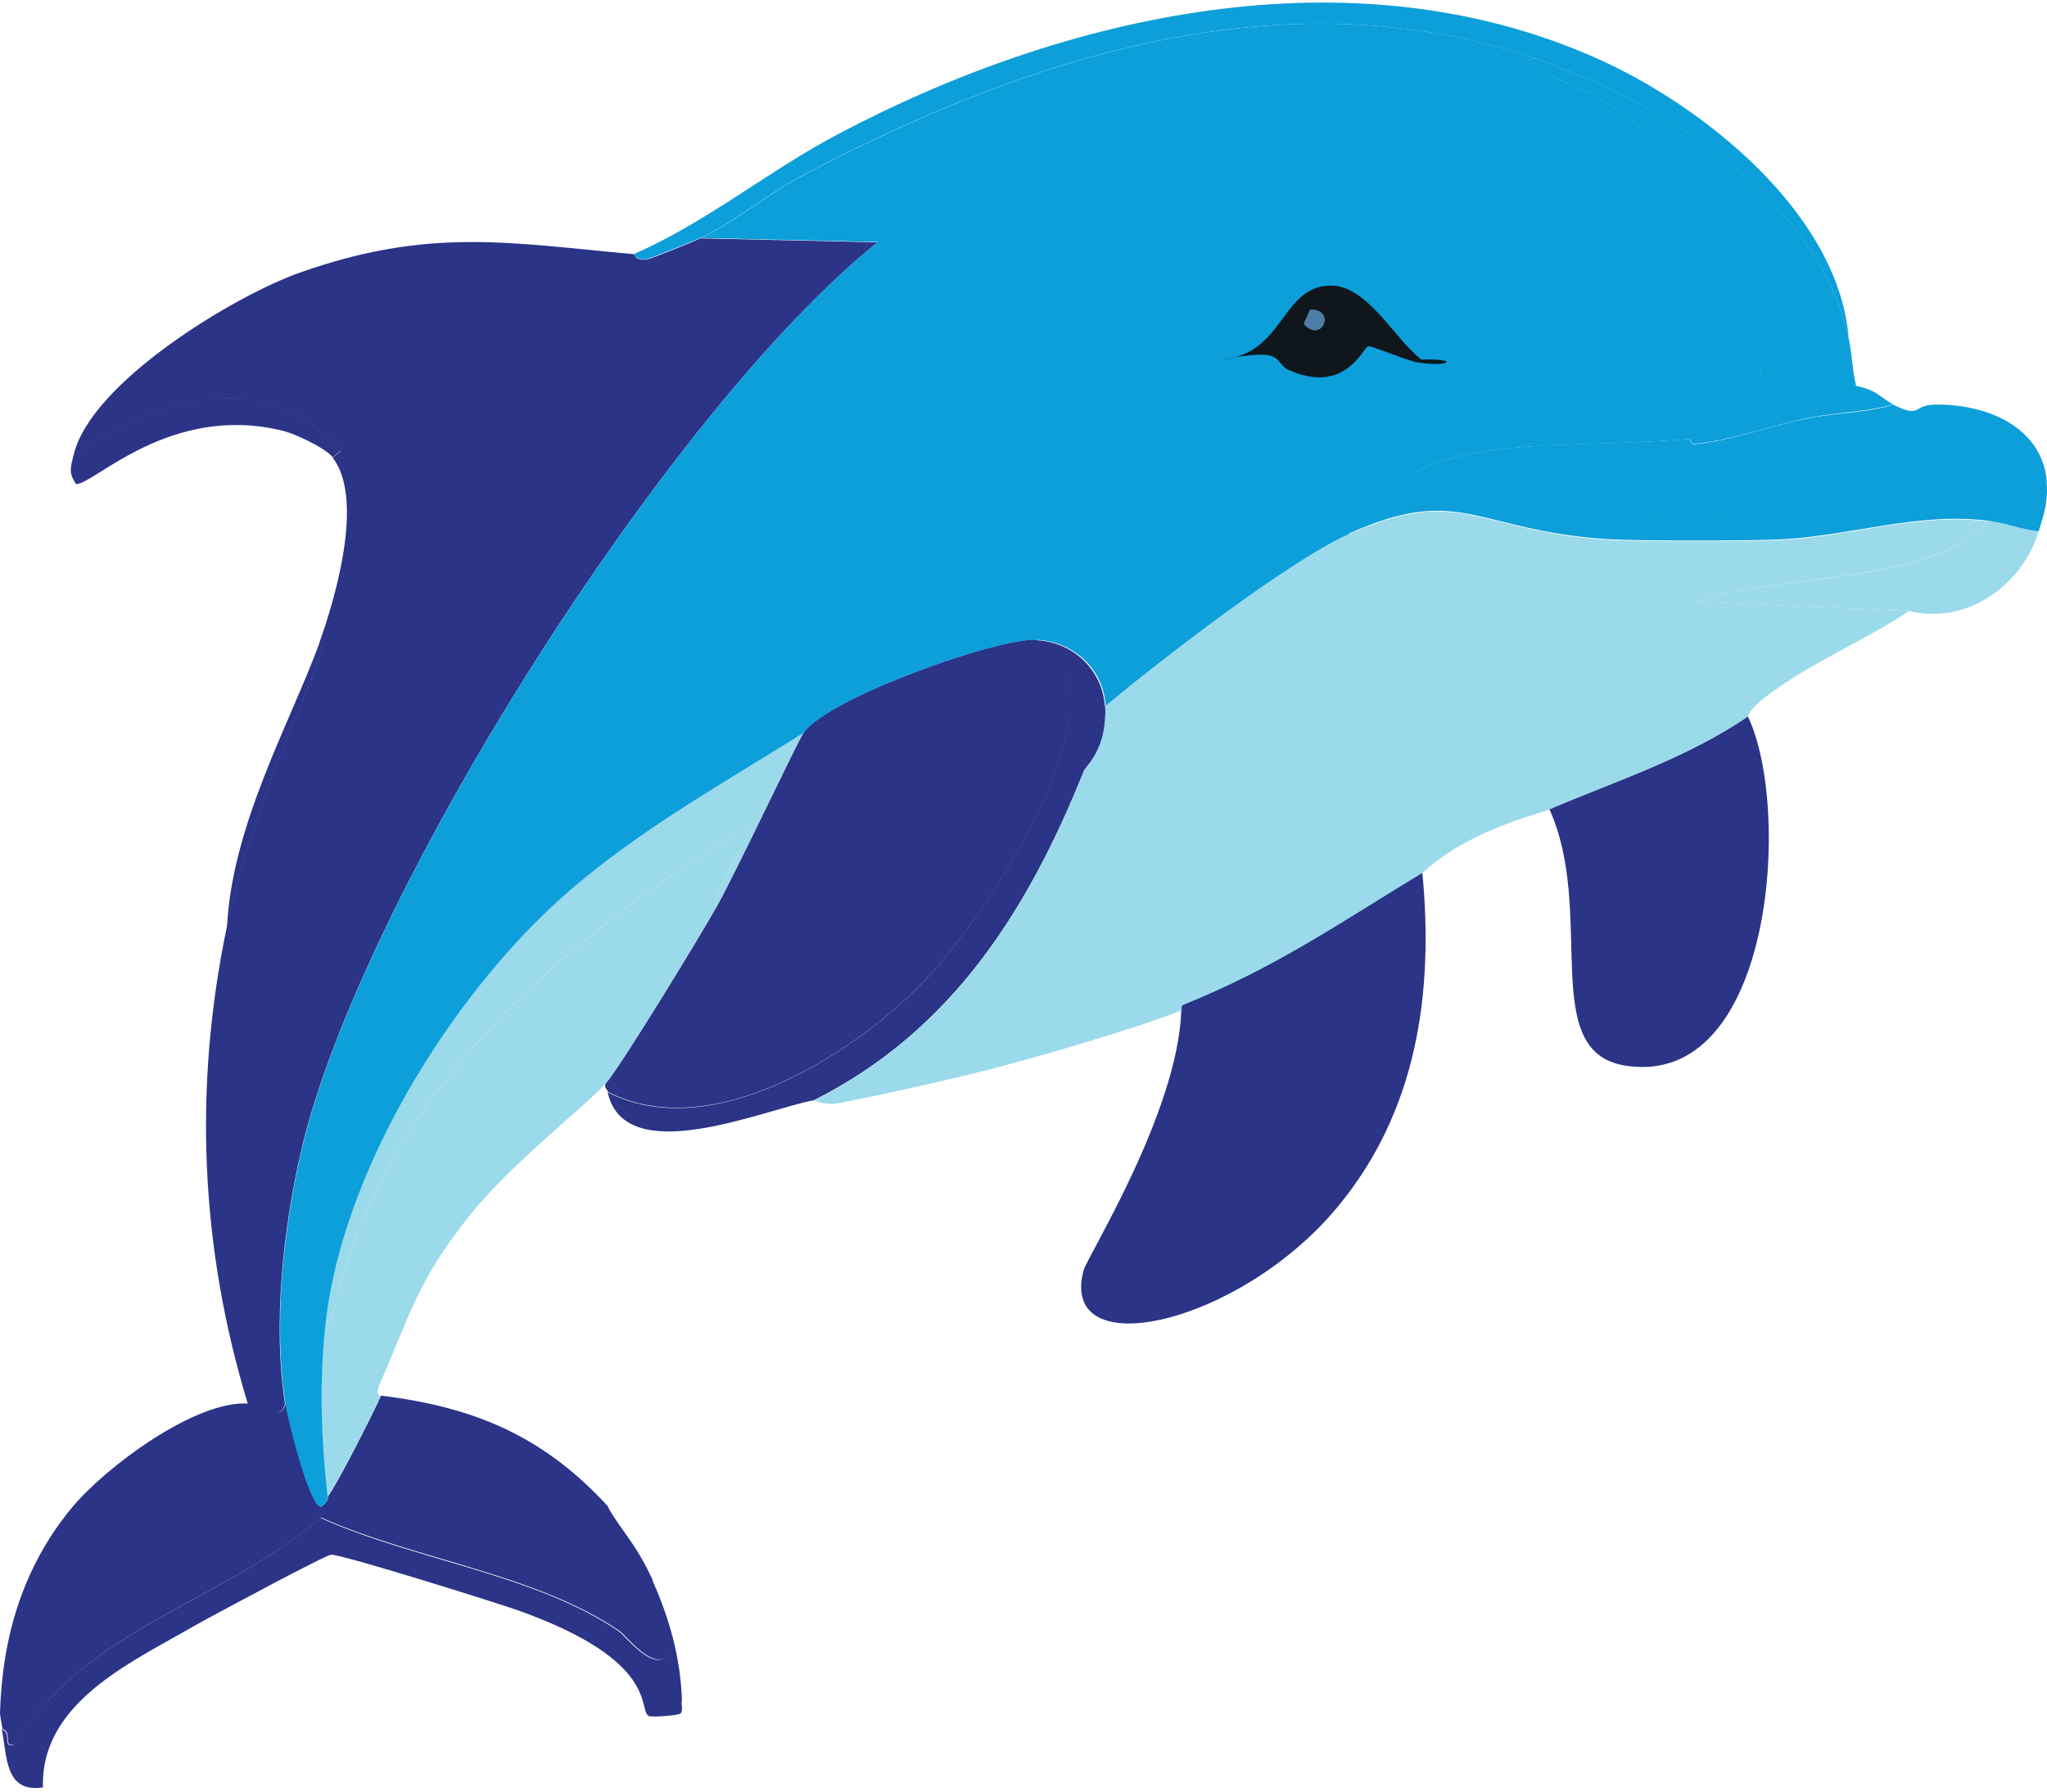
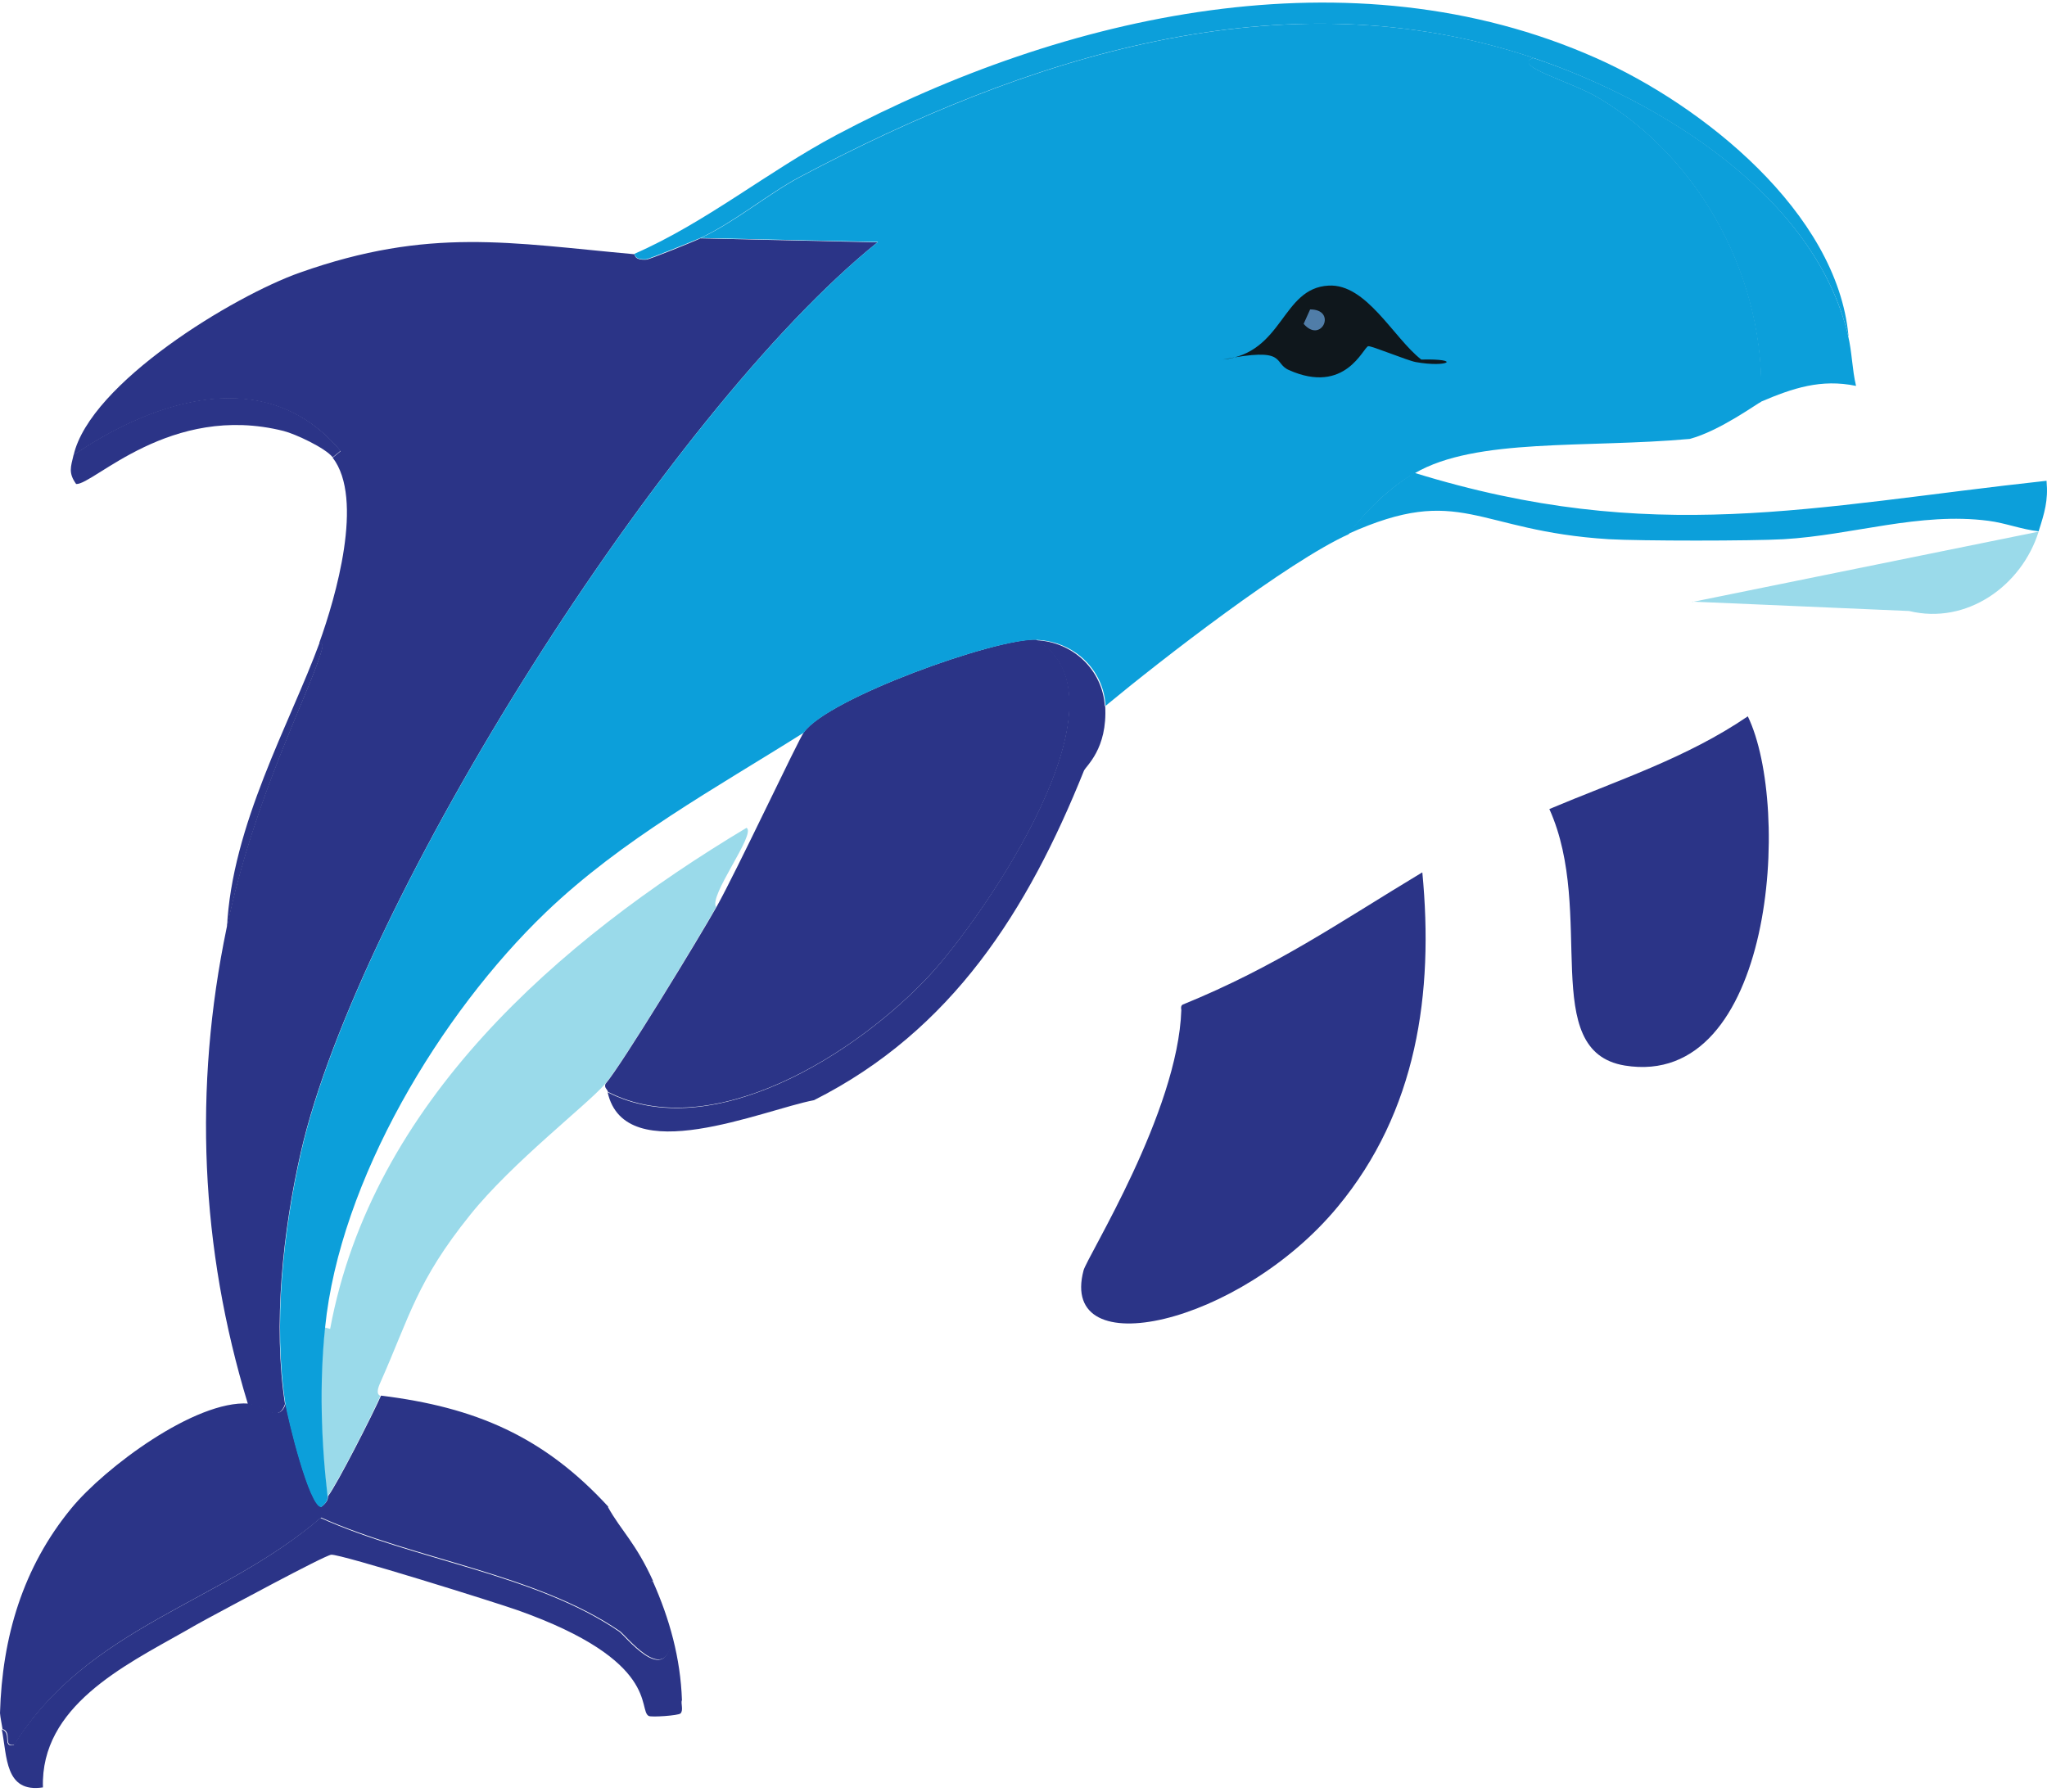
<svg xmlns="http://www.w3.org/2000/svg" width="386" height="338" fill="none" viewBox="0 0 386 338">
  <path fill="#2B3487" d="M268.21 164.566c2.177 22.793-1.021 45.042-15.99 63.073-18.438 22.248-52.662 30.005-47.899 11.974.68-2.585 17.826-29.869 18.439-49.124 0 0-.204-.816.272-1.02 17.69-7.212 29.189-15.309 45.11-24.903h.068Z" />
  <path fill="#2B3487" d="M292.159 152.591c12.724-5.375 25.855-9.593 37.422-17.486 8.301 17.146 4.899 70.421-23.201 65.862-16.398-2.721-5.376-28.78-14.221-48.376Z" />
  <path fill="#2B3487" d="M114.646 284.247c2.449 4.422 5.239 6.736 8.505 13.948-1.906 0 3.606 11.09 3.47 11.702-1.429 7.757-8.573-1.428-9.73-2.245-15.785-10.818-38.714-13.54-56.336-21.432-18.711 16.125-43.886 20.412-57.833 42.864-2.314.409-.273-2.313-2.246-2.993-.136-.885-.408-2.11-.476-2.994.408-14.288 4.286-27.488 13.472-38.646 6.26-7.621 23.337-20.412 33.407-19.731 2.858.204 5.715 3.878 7.008 0 .408 2.721 4.49 19.459 6.736 19.459 1.497-1.157 1.156-1.905 1.224-1.973 1.77-2.314 8.505-15.581 10.002-18.983 17.758 2.177 30.686 7.688 42.865 20.956l-.068.068Z" />
  <path fill="#2B3487" d="M123.082 298.195c3.198 7.144 5.239 14.56 5.512 22.453-.273.544.34 1.905-.273 2.517-.408.408-5.511.749-5.987.476-2.109-1.088 2.313-10.341-24.698-19.935-4.014-1.429-33.34-10.614-35.176-10.478-1.293.136-20.276 10.41-23.202 11.975-1.497.816-2.993 1.633-4.49 2.517-11.43 6.464-27.148 14.153-26.671 29.393-7.213 1.089-6.736-5.851-7.757-10.954 1.973.68 0 3.402 2.245 2.994 14.016-22.453 39.123-26.74 57.834-42.865 17.622 7.961 40.551 10.614 56.336 21.432 1.156.817 8.301 10.002 9.729 2.246.136-.681-5.375-11.703-3.47-11.703l.068-.068Z" />
  <path fill="#2B3487" d="M53.75 264.788c-1.292 3.878-4.15.204-7.007 0-8.981-29.461-10.274-59.602-4.015-89.743 5.24-25.175 15.922-44.906 17.963-52.594.136-.477.136-1.293-.477-1.225 3.062-8.505 8.505-27.148 2.518-34.904l1.497-1.225c-13.744-16.465-34.768-9.866-50.349.749 3.13-13.608 30.141-30.006 42.66-34.428 24.426-8.641 39.667-5.58 63.073-3.47.136 0-.137 1.157 2.245 1.02.544 0 8.981-3.402 10.206-4.014l33.407.748C125.736 77.681 67.563 170.01 56.745 217.23c-3.402 14.832-5.307 32.727-2.994 47.627v-.068Z" />
  <path fill="#2B3487" d="M62.732 86.253c-1.36-1.769-7.076-4.422-9.253-4.967-21.365-5.375-35.857 10.206-39.123 10.002-1.497-2.11-1.02-3.198-.476-5.511 15.58-10.614 36.605-17.214 50.349-.749l-1.497 1.225Z" />
  <path fill="#2B3487" d="M42.797 175.045c.884-19.391 11.906-38.646 17.486-53.887.612 0 .612.817.476 1.225-2.041 7.688-12.724 27.488-17.962 52.594v.068Z" />
  <path fill="#9ADAEA" d="M135.057 171.03c-3.334 5.92-17.962 30.006-20.956 33.408-3.334 3.878-17.554 14.832-25.446 24.698-10.07 12.519-11.363 19.051-16.942 31.638-1.089 2.381 0 2.381 0 2.517-1.429 3.334-8.165 16.602-10.002 18.983-1.224-10.478-1.565-21.364-.476-31.91l1.02.272c7.893-42.592 43.069-73.278 78.518-94.506 1.905 1.089-7.281 12.927-5.716 14.968v-.068Z" />
  <path fill="#0C9FDA" d="M348.496 63.324c-6.192-26.33-35.449-44.293-59.33-52.39-47.423-15.989-96.071 0-138.392 22.453-5.783 3.062-12.383 8.573-18.71 11.499-1.225.544-9.662 3.946-10.206 4.014-2.382.136-2.109-1.02-2.245-1.02 13.539-5.92 25.106-15.514 38.169-22.453 43.001-22.793 97.024-34.972 143.154-14.493 20.14 8.913 45.45 29.12 47.628 52.39h-.068Z" />
  <path fill="#0C9FDA" d="M289.166 10.935c23.881 8.028 53.138 25.99 59.33 52.39.748 3.13.748 6.327 1.496 9.457-6.599-1.36-11.906.408-17.962 2.994 1.021-22.725-11.09-45.722-30.685-57.357-5.307-3.13-16.398-5.988-12.247-7.484h.068Z" />
  <path fill="#2B3487" d="M195.408 120.681c18.915 10.682-9.934 52.254-19.935 63.072-13.676 14.833-41.164 32.251-60.827 22.181-.136-.544-.749-.748-.476-1.497 2.993-3.47 17.622-27.488 20.956-33.407 3.878-6.94 15.376-31.434 16.465-32.931 4.491-6.395 36.129-17.758 43.885-17.486l-.068.068Z" />
  <path fill="#2B3487" d="M208.403 133.133c.477 8.165-3.674 11.363-4.014 12.247-10.546 26.263-24.834 48.988-50.893 62.12-9.457 1.769-35.652 13.199-38.918-1.497 19.663 10.07 47.151-7.348 60.826-22.181 10.002-10.886 38.851-52.39 19.936-63.072 7.076.272 12.587 5.715 12.995 12.451l.068-.068Z" />
-   <path fill="#9ADAEA" d="M384.42 100.271c-3.197 10.206-13.539 17.622-24.426 14.968l-40.891-1.769c16.942-5.511 44.497-2.857 55.86-15.24 3.198.408 6.26 1.632 9.457 1.973v.068Z" />
-   <path fill="#9ADAEA" d="M374.963 98.229c-11.363 12.315-38.918 9.729-55.86 15.24l40.891 1.769c-7.416 4.967-15.717 8.505-23.201 13.472-7.961 5.239-6.804 6.192-7.212 6.464-11.499 7.824-24.63 12.043-37.422 17.486-2.245.952-8.164 2.109-16.193 6.463-4.627 2.518-7.348 5.239-7.756 5.512-15.921 9.661-27.488 17.758-45.11 24.902-.476.204-.204.952-.272 1.02-8.505 3.402-28.373 9.186-37.626 11.499-7.62 1.905-19.187 4.491-26.943 5.987-2.654.545-4.491-.544-4.763-.476 26.059-13.131 40.347-35.856 50.893-62.119.34-.885 4.423-4.083 4.014-12.247 10.751-8.845 34.292-27.216 45.859-32.387 21.296-9.593 23.881-.544 49.124 1.021 5.987.34 26.875.34 32.931 0 12.995-.749 25.65-5.171 38.646-3.47v-.136Z" />
-   <path fill="#0C9FDA" d="M385.917 90.744c-44.361 4.831-74.23 12.383-119.204-1.497 11.635-6.736 32.182-4.762 51.846-6.463 0 0 .408 1.02.748 1.02 7.484-.68 14.628-3.606 21.977-4.967 5.171-1.02 11.022-1.02 15.717-2.517 5.307 2.654 3.674.068 7.756 0 9.185-.204 20.208 3.742 21.228 14.492l-.068-.068Z" />
+   <path fill="#9ADAEA" d="M384.42 100.271c-3.197 10.206-13.539 17.622-24.426 14.968l-40.891-1.769v.068Z" />
  <path fill="#0C9FDA" d="M385.917 90.745c.34 3.674-.408 6.055-1.497 9.457-3.198-.34-6.259-1.565-9.457-1.973-12.996-1.701-25.651 2.721-38.646 3.47-5.988.34-26.944.34-32.931 0-25.243-1.565-27.828-10.614-49.124-1.021 3.266-4.354 7.756-8.709 12.451-11.498 44.974 13.88 74.843 6.327 119.204 1.497v.068Z" />
-   <path fill="#0C9FDA" d="M349.993 72.782c4.286.885 4.49 2.245 7.008 3.47-4.695 1.429-10.479 1.497-15.718 2.518-7.28 1.428-14.492 4.286-21.976 4.966-.34 0-.68-1.02-.749-1.02 5.648-1.497 12.792-6.668 13.472-7.008 5.988-2.586 11.295-4.355 17.963-2.994v.068Z" />
-   <path fill="#9ADAEA" d="M151.523 138.168c-1.089 1.497-12.587 25.991-16.466 32.931-1.564-1.973 7.621-13.88 5.716-14.969-35.517 21.228-70.625 51.914-78.517 94.506l-1.02-.272c2.789-27.692 21.703-59.194 41.639-78.313 14.424-13.812 31.91-23.337 48.648-33.883Z" />
  <path fill="#0C9FDA" d="M289.166 10.935c-4.151 1.497 6.94 4.354 12.247 7.484 19.595 11.635 31.706 34.632 30.685 57.357-.68.272-7.824 5.511-13.471 7.008-19.664 1.769-40.28-.272-51.846 6.464-4.763 2.721-9.254 7.144-12.451 11.498-11.567 5.239-35.176 23.542-45.859 32.387-.34-6.804-5.919-12.179-12.995-12.451-7.757-.341-39.395 11.022-43.885 17.486-16.738 10.546-34.224 20.071-48.648 33.883-19.936 19.119-38.85 50.621-41.64 78.313-1.088 10.546-.748 21.432.476 31.91-.068.068.272.817-1.224 1.973-2.246 0-6.328-16.737-6.736-19.459-2.314-14.9-.408-32.795 2.993-47.627 10.82-47.287 68.993-139.548 108.728-171.526l-33.407-.749c6.327-2.925 12.927-8.437 18.71-11.498 42.321-22.453 90.969-38.442 138.392-22.453h-.068Z" />
  <path fill="#0F171C" d="M250.52 53.867c7.144-.408 12.247 9.866 17.486 13.948 7.756-.204 5.102 1.565-1.021.477-1.565-.273-8.437-3.13-8.981-2.994-.953.204-4.287 9.253-14.969 4.49-3.062-1.36-.136-4.422-12.451-1.973 11.499-1.224 11.022-13.471 19.936-13.948Z" />
  <path fill="#507DA8" d="M247.05 58.357c5.17 0 2.109 6.6-1.225 2.722l1.225-2.722Z" />
</svg>